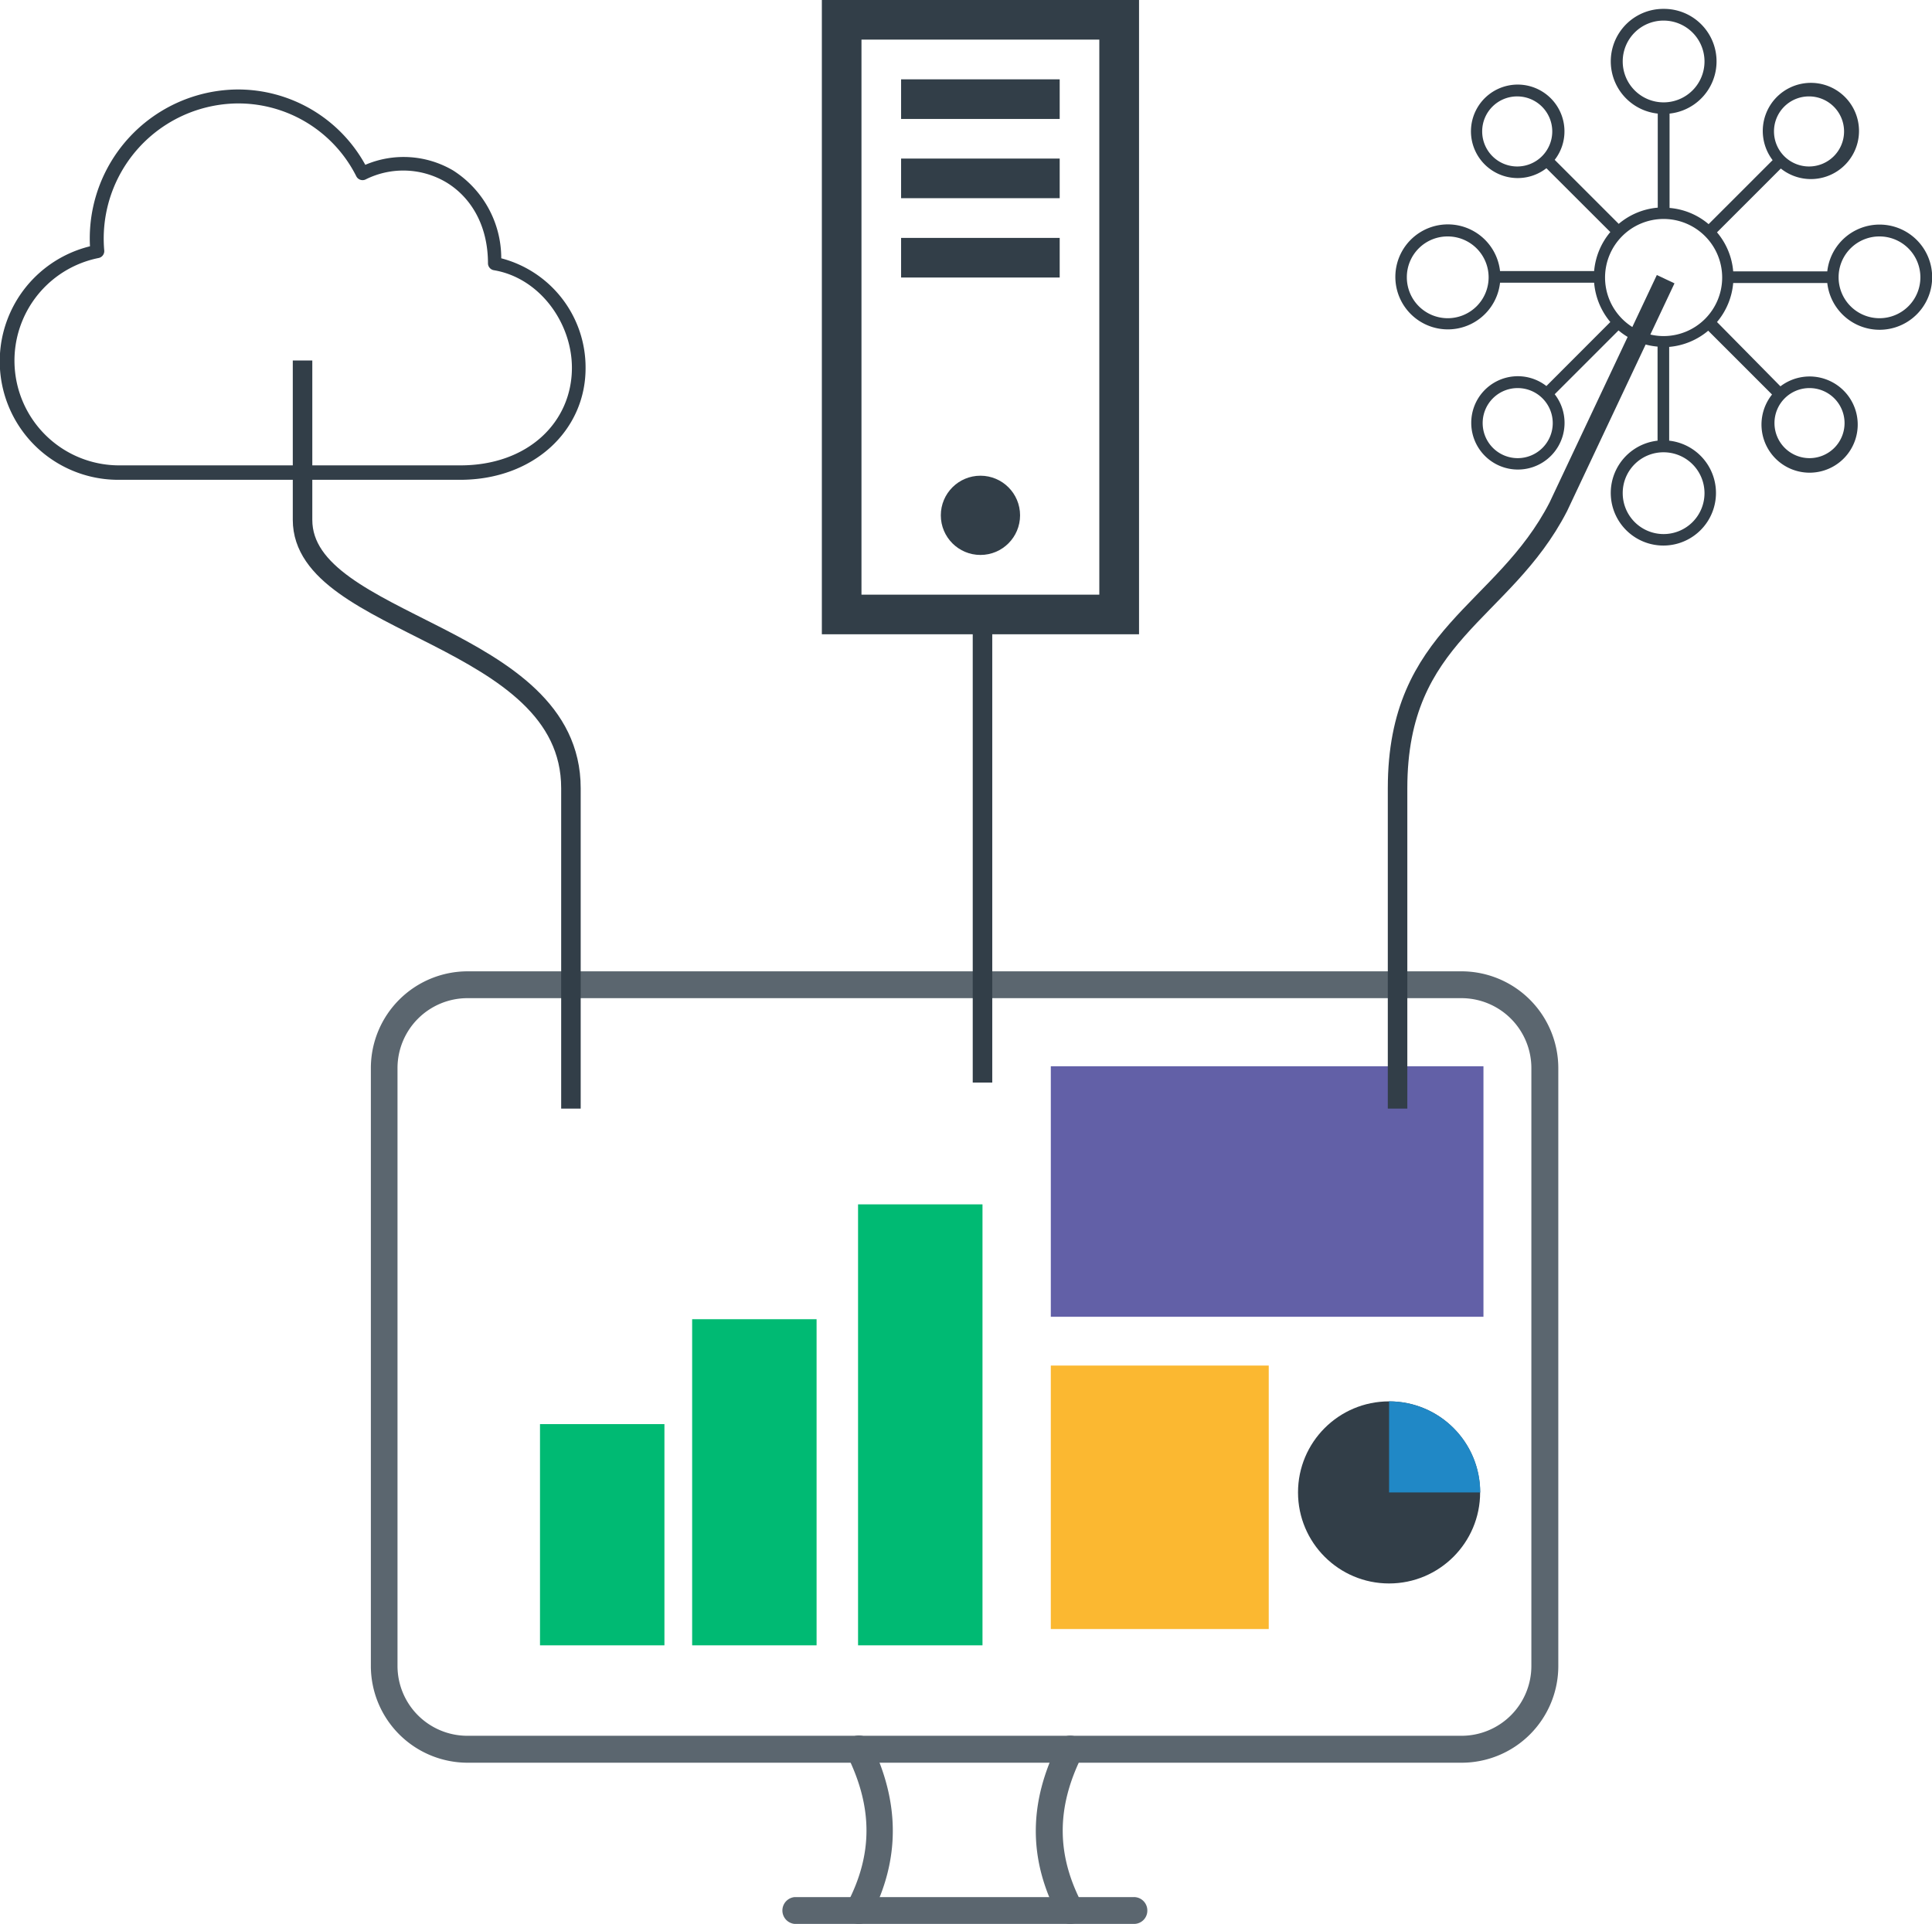
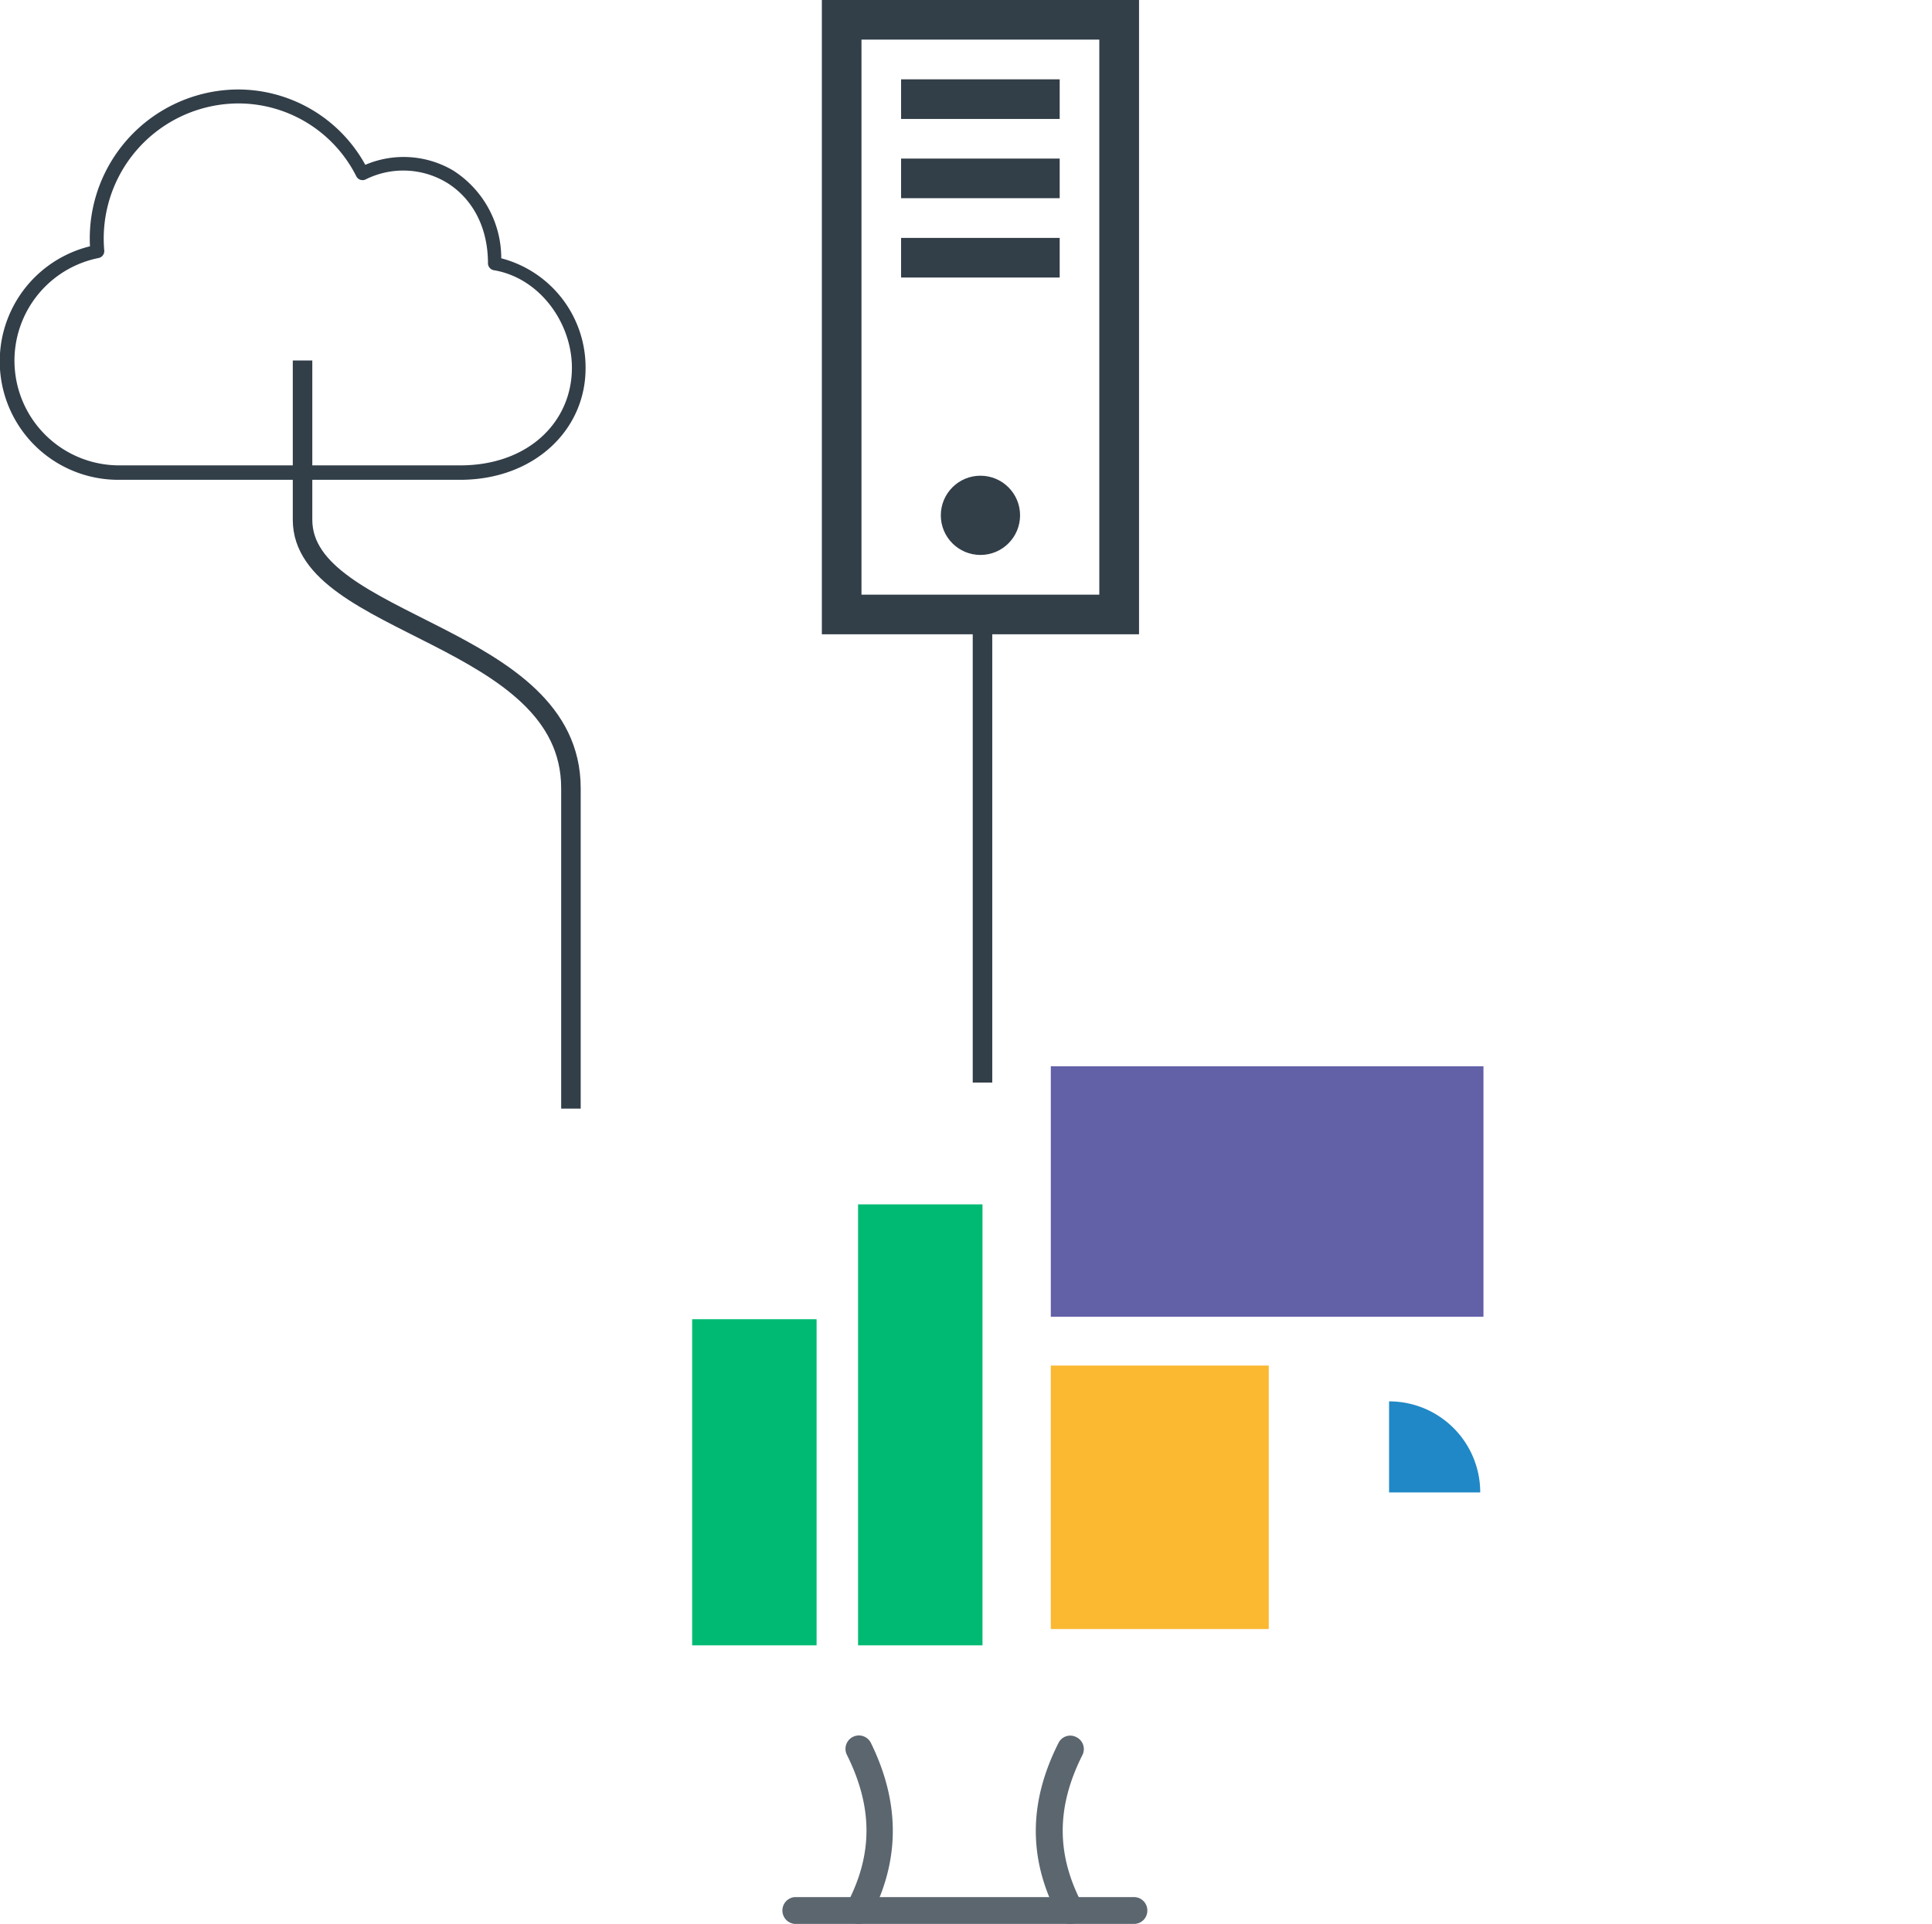
<svg xmlns="http://www.w3.org/2000/svg" viewBox="0 0 197.96 197.16">
  <g id="Layer_2" data-name="Layer 2">
    <g id="Layer_3" data-name="Layer 3">
-       <path d="M149.75,180.64H47.89A9.92,9.92,0,0,1,38,170.73V109.45a9.92,9.92,0,0,1,9.91-9.91H149.75a9.93,9.93,0,0,1,9.92,9.91v61.28A9.91,9.91,0,0,1,149.75,180.64ZM47.89,102.29a7.17,7.17,0,0,0-7.16,7.16v61.28a7.16,7.16,0,0,0,7.16,7.15H149.75a7.16,7.16,0,0,0,7.16-7.15V109.45a7.17,7.17,0,0,0-7.16-7.16Z" fill="#5b666f" />
      <path d="M109.66,197.16a1.35,1.35,0,0,1-1.21-.74c-3.09-5.84-3.09-11.65,0-17.79a1.34,1.34,0,0,1,1.84-.61,1.36,1.36,0,0,1,.61,1.85c-2.68,5.34-2.68,10.19,0,15.28a1.41,1.41,0,0,1-.58,1.87,1.74,1.74,0,0,1-.66.14Zm-21.67,0a1.29,1.29,0,0,1-.64-.16,1.4,1.4,0,0,1-.57-1.88c2.67-5.07,2.67-9.91,0-15.28a1.37,1.37,0,0,1,2.45-1.24c3,6.12,3,12,0,17.79a1.37,1.37,0,0,1-1.24.77Z" fill="#5b666f" />
      <path d="M116.21,197.16H81.43a1.38,1.38,0,0,1,0-2.75h34.75a1.37,1.37,0,0,1,1.38,1.38,1.36,1.36,0,0,1-1.35,1.37Z" fill="#5b666f" />
      <path d="M116.71,65H84.21V0h32.5ZM88.27,60.94h24.37V4.06H88.27Z" fill="#323e48" />
      <rect x="92.33" y="8.13" width="16.25" height="4.06" fill="#323e48" />
      <rect x="92.33" y="16.25" width="16.25" height="4.06" fill="#323e48" />
      <rect x="92.33" y="24.38" width="16.25" height="4.06" fill="#323e48" />
      <circle cx="100.46" cy="52.81" r="4.06" fill="#323e48" />
-       <path d="M170.46.91a5.38,5.38,0,0,0-.6,10.73v9.64a7.13,7.13,0,0,0-4,1.66l-6.56-6.56a4.73,4.73,0,0,0,1-2.91,4.79,4.79,0,1,0-1.85,3.77L165,23.78a7.17,7.17,0,0,0-1.66,4h-9.64a5.38,5.38,0,1,0,0,1.19h9.64A7.2,7.2,0,0,0,165,33l-6.55,6.56a4.77,4.77,0,0,0-7.7,3.77,4.78,4.78,0,1,0,8.55-2.93l6.54-6.54a7.17,7.17,0,0,0,4,1.66v9.64a5.39,5.39,0,1,0,1.19,0V35.55a7.17,7.17,0,0,0,4-1.66l6.54,6.54a4.93,4.93,0,1,0,.86-.84L175.93,33a7.13,7.13,0,0,0,1.66-4h9.64a5.39,5.39,0,1,0,0-1.19h-9.64a7.1,7.1,0,0,0-1.66-4l6.54-6.54a4.93,4.93,0,1,0-.84-.86l-6.56,6.56a7.08,7.08,0,0,0-4-1.66V11.64A5.38,5.38,0,0,0,170.46.91Zm0,1.2a4.19,4.19,0,1,1-4.19,4.18A4.18,4.18,0,0,1,170.46,2.11Zm-15,7.77a3.59,3.59,0,1,1-3.59,3.59A3.58,3.58,0,0,1,155.51,9.88Zm29.89,0a3.59,3.59,0,1,1-3.58,3.59A3.58,3.58,0,0,1,185.4,9.88ZM170.46,22.44a6,6,0,1,1-6,6A6,6,0,0,1,170.46,22.44Zm-22.12,1.79a4.19,4.19,0,1,1-4.19,4.18A4.17,4.17,0,0,1,148.34,24.23Zm44.24,0a4.19,4.19,0,1,1-4.19,4.18A4.18,4.18,0,0,1,192.58,24.23ZM155.51,39.77a3.59,3.59,0,1,1-3.59,3.59,3.58,3.58,0,0,1,3.59-3.59Zm29.89,0a3.59,3.59,0,1,1-3.58,3.59,3.58,3.58,0,0,1,3.58-3.59Zm-14.94,6.58a4.19,4.19,0,1,1-4.19,4.18A4.17,4.17,0,0,1,170.46,46.35Z" fill="#323e48" />
      <path d="M24.29,9.17A15.26,15.26,0,0,0,9.22,25.24a12.14,12.14,0,0,0,2.92,23.93h35C54.72,49.17,60,44.08,60,37.74a11.56,11.56,0,0,0-8.64-11.27,10.66,10.66,0,0,0-4.93-9,10,10,0,0,0-9-.58A14.89,14.89,0,0,0,24.29,9.17Zm0,1.43A13.53,13.53,0,0,1,36.5,18.05a.72.72,0,0,0,1,.32,8.63,8.63,0,0,1,8.25.33C48.18,20.18,50,23,50,27a.72.72,0,0,0,.6.69c4.68.78,8,5.38,8,10,0,5.56-4.48,10-11.43,10h-35a10.73,10.73,0,0,1-2.07-21.25.72.72,0,0,0,.58-.78A13.85,13.85,0,0,1,24.29,10.6Z" fill="#323e48" />
-       <rect x="55.33" y="145.94" width="12.75" height="22.67" fill="#00ba73" />
      <rect x="70.92" y="135.19" width="12.75" height="33.42" fill="#00ba73" />
      <rect x="87.92" y="123.42" width="12.75" height="45.19" fill="#00ba73" />
      <rect x="107.67" y="109.27" width="44.33" height="25.67" fill="#6260a7" />
      <rect x="107.67" y="139.94" width="22.33" height="27" fill="#fbb831" />
-       <circle cx="142.33" cy="152.94" r="9.33" fill="#323e48" />
      <path d="M142.33,143.61h0v9.33h9.34A9.33,9.33,0,0,0,142.33,143.61Z" fill="#2088c6" />
      <path d="M31,36.94V53.27c0,11,27.5,11.67,27.5,27.5v32.84" fill="none" stroke="#323e48" stroke-miterlimit="10" stroke-width="2" />
-       <path d="M143.2,113.61V80.77c0-15.83,10.8-17.83,16.47-28.83l11-23.33" fill="none" stroke="#323e48" stroke-miterlimit="10" stroke-width="2" />
      <line x1="100.67" y1="63.27" x2="100.67" y2="110.94" fill="none" stroke="#323e48" stroke-miterlimit="10" stroke-width="2" />
    </g>
  </g>
</svg>